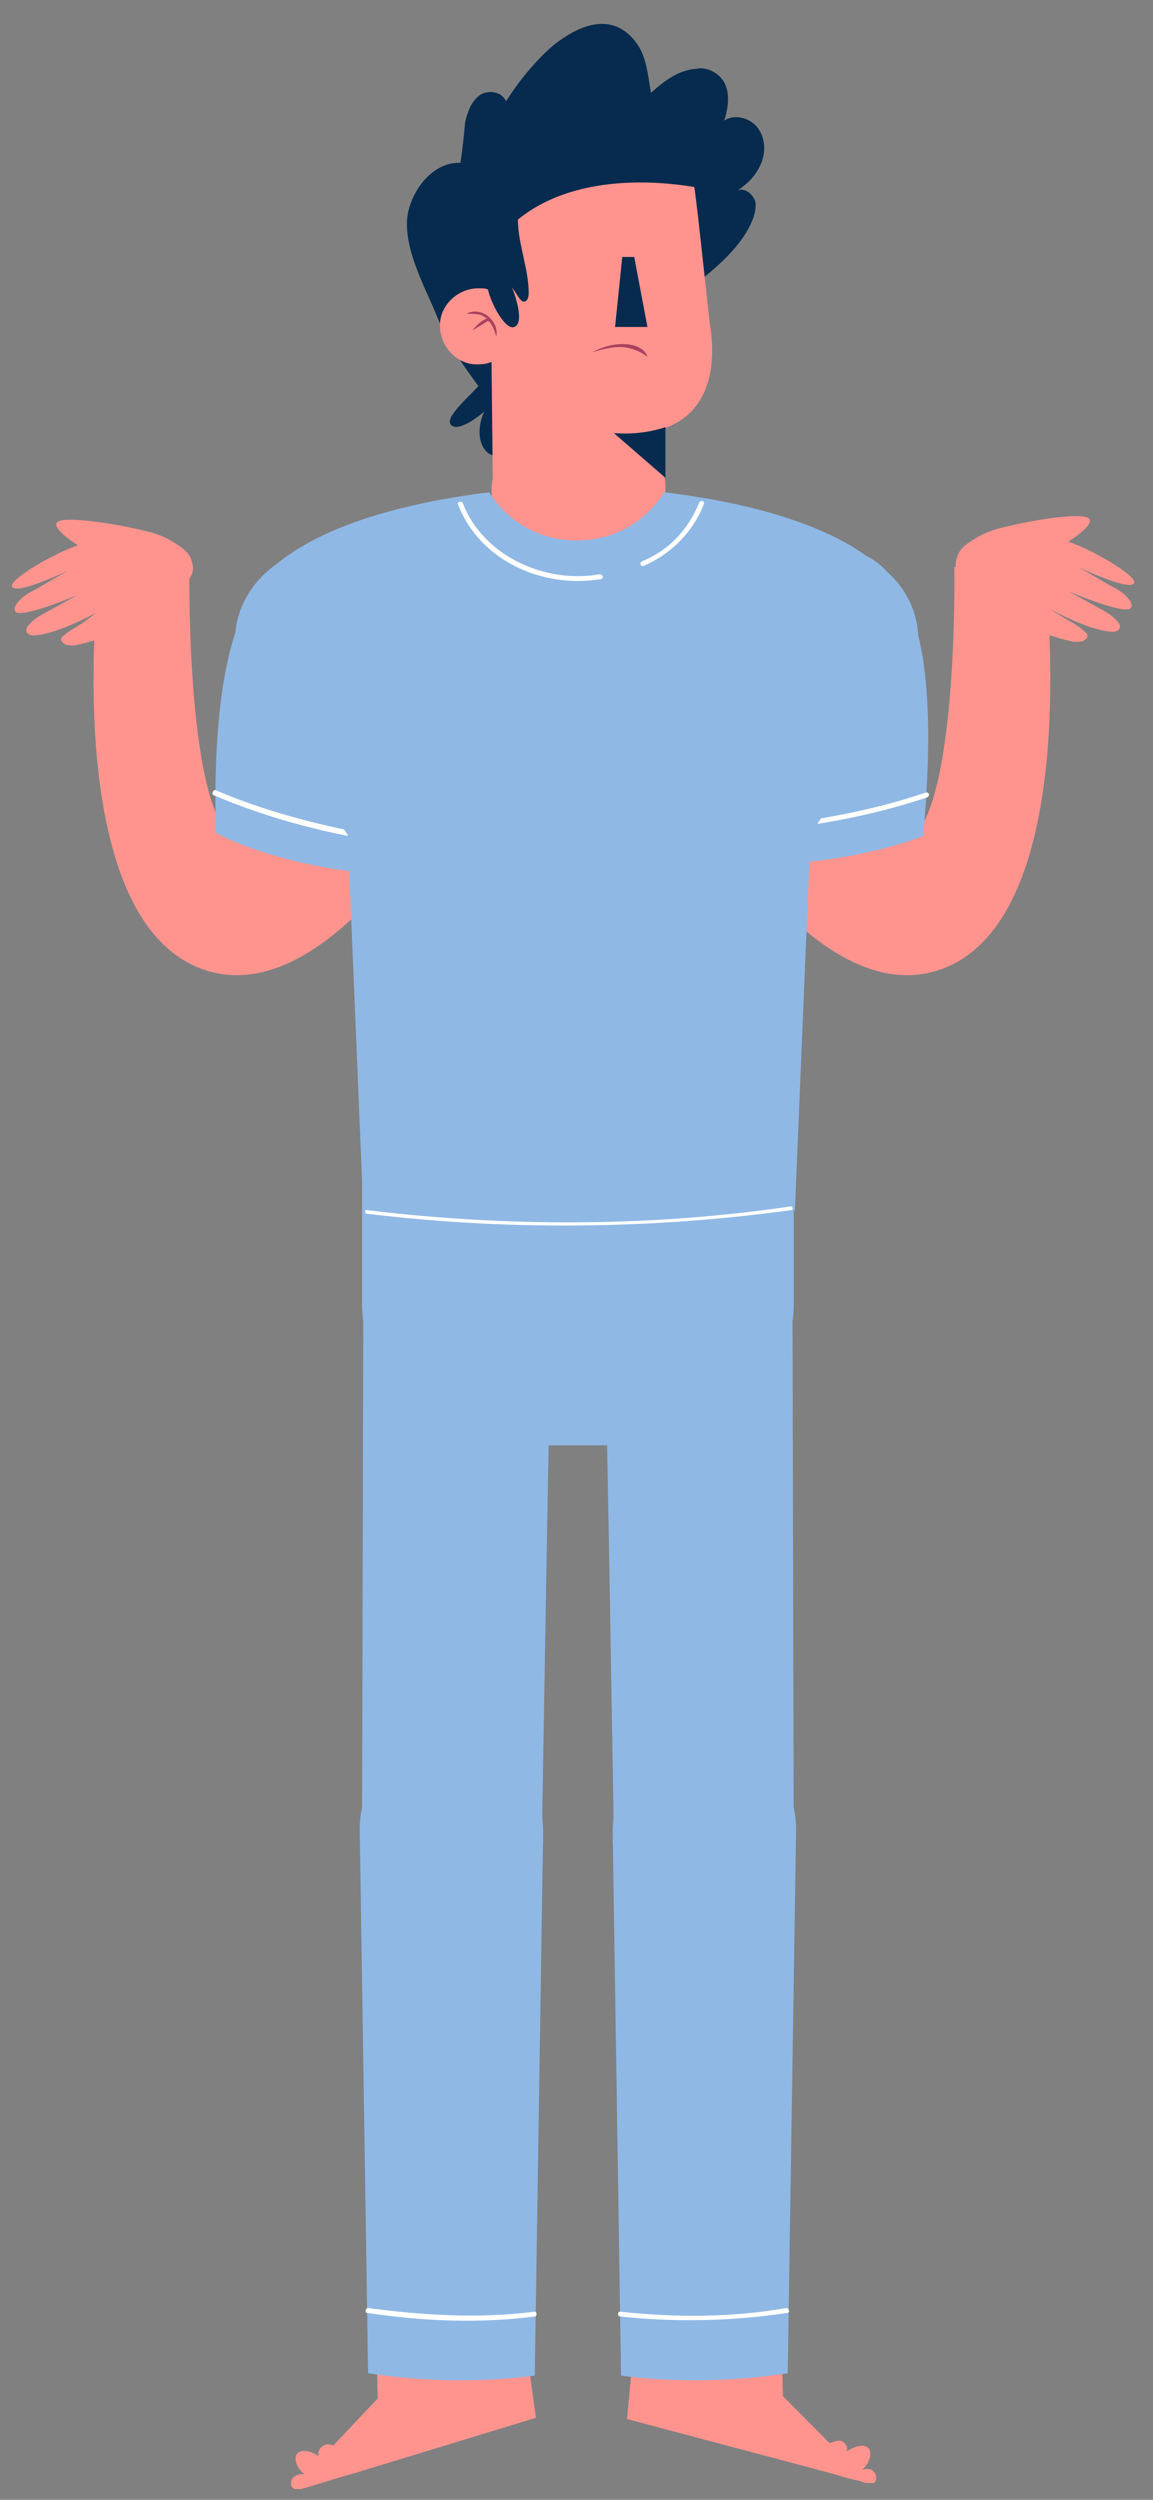
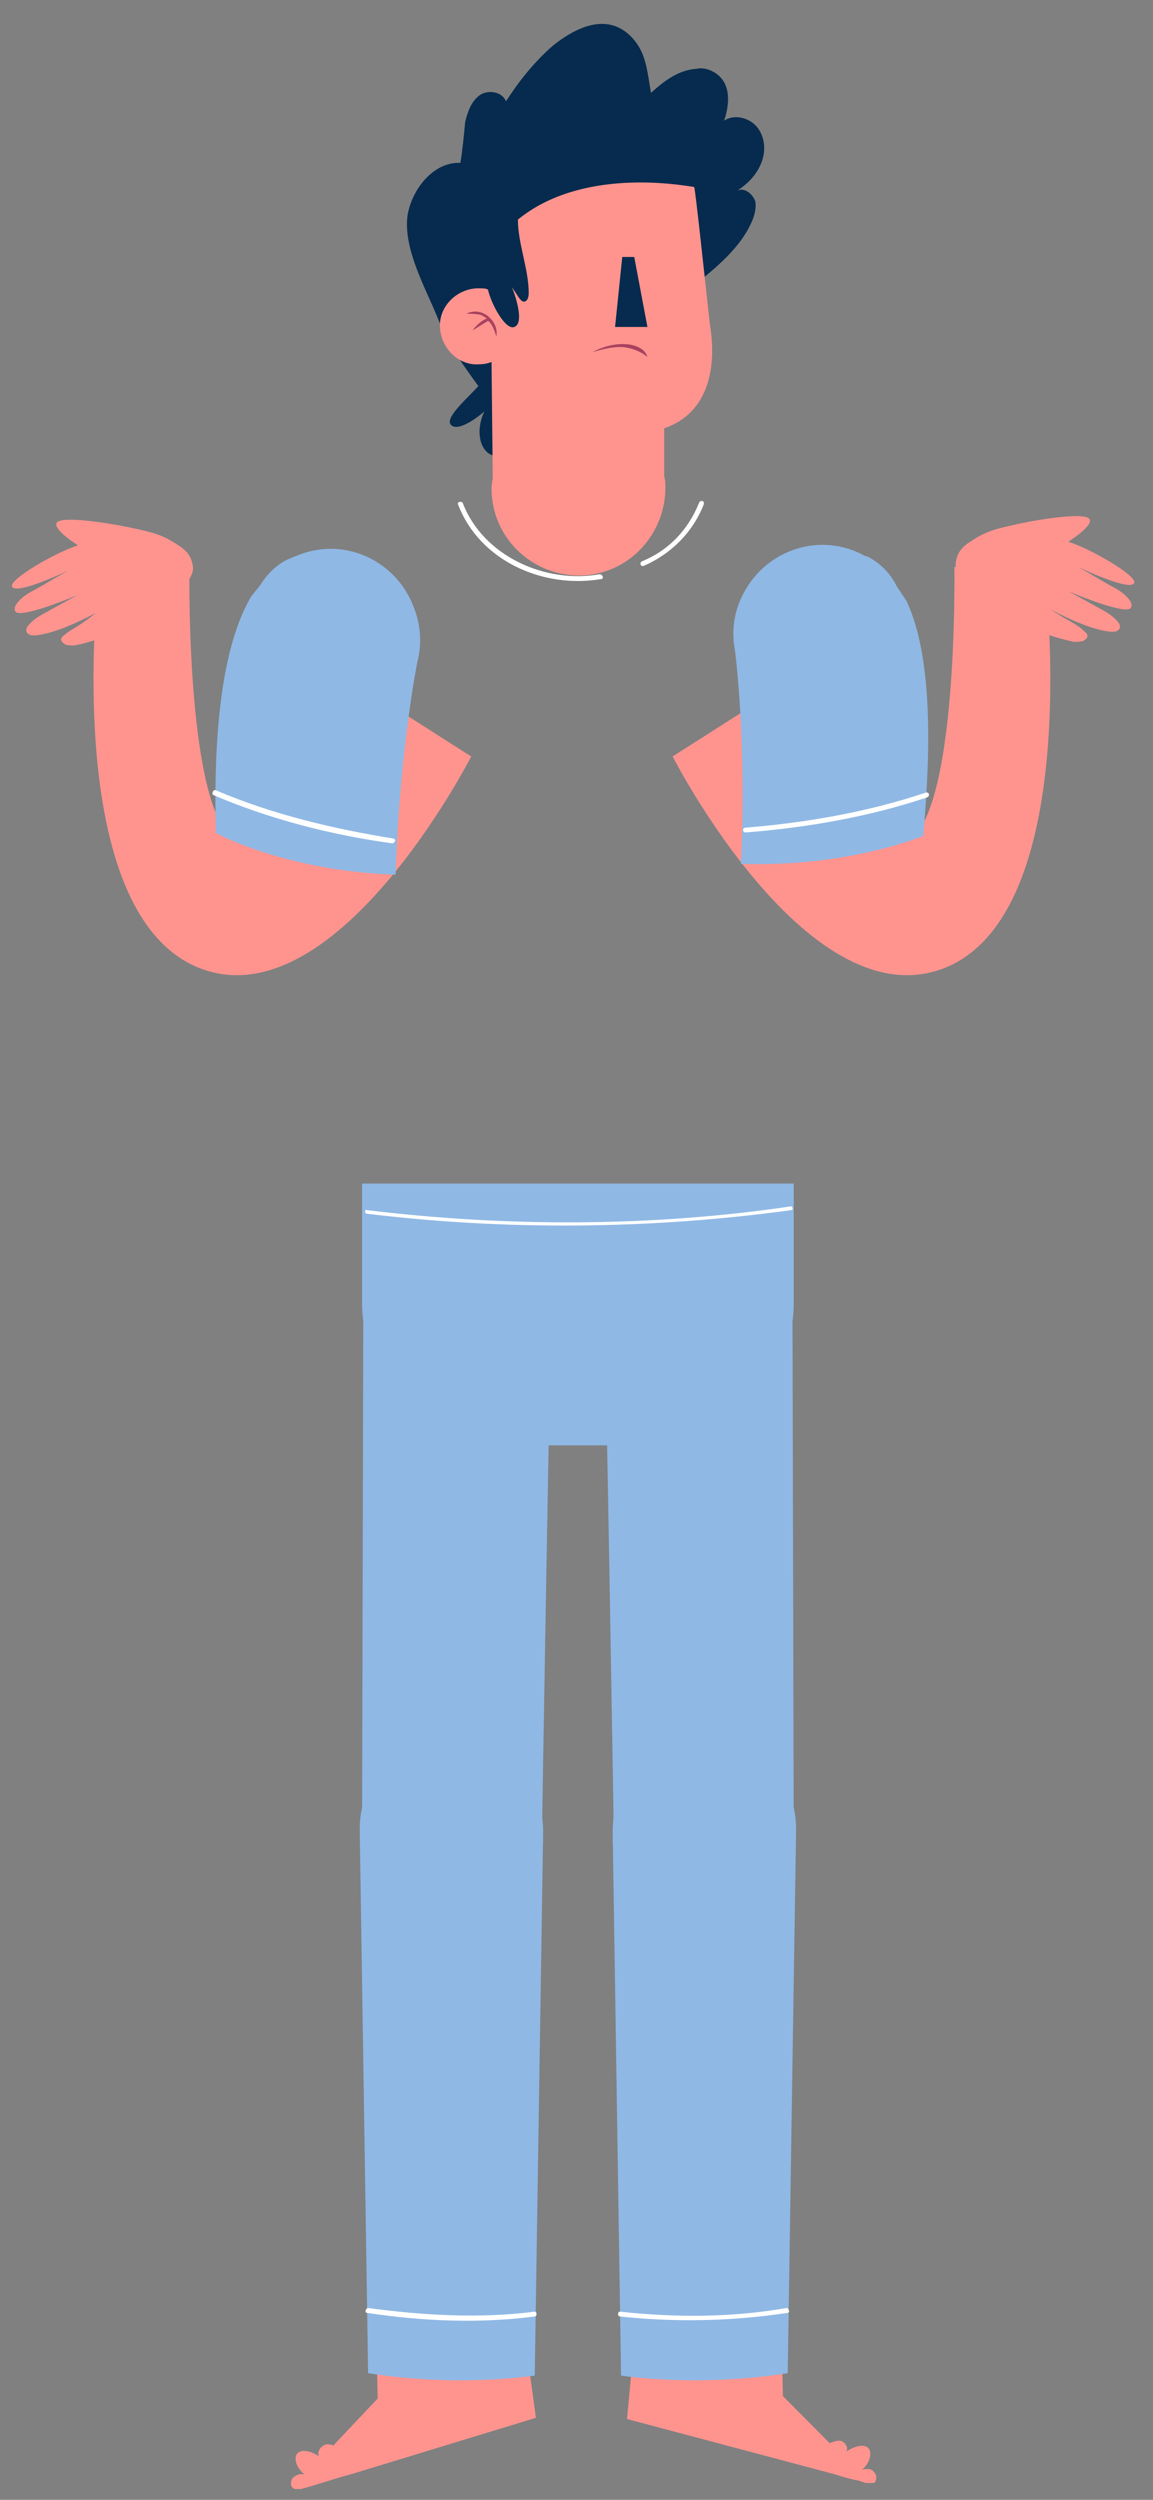
<svg xmlns="http://www.w3.org/2000/svg" width="48" height="104" viewBox="0 0 48 104" fill="none">
  <rect x="0" y="0" width="48" height="104" fill="#808080" stroke="none" />
  <g clip-path="url(#clip0)">
    <path d="M19.166 6.776C18.068 6.726 17.169 7.83 16.97 8.934C16.77 10.29 17.669 11.896 18.168 13.1C18.517 13.954 18.667 14.355 19.915 16.062C19.465 16.564 18.517 17.367 18.767 17.668C19.016 17.969 19.765 17.467 20.164 17.116C19.715 18.07 20.064 19.023 20.763 18.973C21.412 18.973 22.76 17.819 23.259 17.367C24.407 16.313 25.206 14.907 26.304 13.853C26.952 13.251 28.001 12.799 28.55 12.097V12.147C29.548 11.344 30.696 10.49 31.245 9.336C31.395 9.035 31.494 8.683 31.445 8.382C31.345 8.081 30.995 7.78 30.696 7.931C31.145 7.629 31.494 7.278 31.694 6.776C31.894 6.274 31.844 5.722 31.544 5.32C31.245 4.919 30.596 4.718 30.147 5.019C30.396 4.266 30.446 3.363 29.648 2.961C29.448 2.861 29.198 2.811 28.999 2.861C28.25 2.911 27.651 3.363 27.102 3.865C27.002 3.313 26.952 2.761 26.753 2.259C26.553 1.757 26.154 1.305 25.655 1.104C24.756 0.753 23.758 1.305 23.009 1.907C22.261 2.56 21.612 3.363 21.063 4.216C20.913 3.815 20.314 3.714 19.965 3.965C19.615 4.216 19.465 4.668 19.366 5.07C19.316 5.571 19.266 6.174 19.166 6.776Z" fill="#062B4E" />
    <path d="M28.899 7.78C28.25 7.68 24.207 6.977 21.561 9.135C21.561 10.139 22.011 11.193 22.011 12.197C22.011 12.348 21.961 12.548 21.811 12.548C21.711 12.548 21.661 12.448 21.611 12.398C21.512 12.247 21.412 12.097 21.312 11.946C21.512 12.448 21.811 13.452 21.412 13.602C21.062 13.753 20.463 12.699 20.314 12.046C20.214 11.996 20.114 11.996 20.014 11.996C19.166 11.946 18.367 12.598 18.317 13.452C18.267 14.305 18.916 15.108 19.765 15.158C20.014 15.158 20.214 15.158 20.463 15.058L20.513 19.826C20.513 19.977 20.463 20.127 20.463 20.328C20.463 22.336 22.11 23.942 24.107 23.942C26.104 23.942 27.701 22.286 27.701 20.278C27.701 20.127 27.701 19.977 27.651 19.826V17.819C29.547 17.166 29.847 15.209 29.547 13.452C29.348 11.645 28.949 7.88 28.899 7.78Z" fill="#FF948F" />
    <path d="M19.666 13.753C19.815 13.552 20.015 13.351 20.265 13.251C20.265 13.251 20.215 13.201 20.015 13.1C19.815 13.05 19.416 13.05 19.416 13.05C19.715 12.9 20.065 12.95 20.314 13.151C20.614 13.402 20.714 13.703 20.664 14.004C20.664 14.004 20.514 13.452 20.314 13.351L19.666 13.753Z" fill="#A8425F" />
    <g style="mix-blend-mode:soft-light">
      <path d="M26.953 13.602H25.605L25.905 10.691H26.404L26.953 13.602Z" fill="#062B4E" />
    </g>
    <path d="M26.952 14.857C26.802 14.255 25.654 14.104 24.656 14.656C24.656 14.656 25.555 14.355 26.054 14.456C26.653 14.556 26.952 14.857 26.952 14.857Z" fill="#A8425F" />
    <path d="M28.002 31.471C28.002 31.471 33.742 42.714 39.482 40.205C45.222 37.645 43.475 23.591 43.475 23.591H39.731C39.731 23.591 39.931 35.386 37.286 35.085C35.539 34.884 35.639 26.602 35.639 26.602L28.002 31.471Z" fill="#FF948F" />
    <path d="M45.272 21.533C45.621 21.683 45.022 22.185 44.473 22.537C45.421 22.838 47.318 23.942 47.218 24.243C47.118 24.544 45.871 24.043 44.872 23.591C45.621 23.992 45.721 24.093 46.47 24.494C46.669 24.595 47.268 25.046 47.069 25.297C46.869 25.548 45.172 24.896 44.473 24.595C45.122 24.946 44.922 24.846 45.571 25.197C45.92 25.398 46.27 25.548 46.52 25.849C46.619 25.95 46.669 26.1 46.569 26.201C46.47 26.301 46.32 26.301 46.02 26.251C45.471 26.151 44.773 25.9 43.724 25.348C44.573 25.9 44.822 25.95 45.122 26.251C45.172 26.301 45.272 26.351 45.272 26.452C45.272 26.552 45.172 26.602 45.122 26.652C45.022 26.703 44.822 26.703 44.723 26.703C43.425 26.452 41.528 25.649 40.43 24.544C40.181 24.294 39.781 23.842 39.781 23.49C39.831 22.838 40.23 22.637 40.63 22.386C41.129 22.085 41.528 21.985 42.227 21.834C42.826 21.683 44.822 21.332 45.272 21.533Z" fill="#FF948F" />
    <path d="M19.616 31.471C19.616 31.471 13.876 42.714 8.136 40.205C2.396 37.645 4.143 23.591 4.143 23.591H7.886C7.886 23.591 7.686 35.386 10.332 35.085C12.029 34.884 11.979 26.602 11.979 26.602L19.616 31.471Z" fill="#FF948F" />
    <path d="M2.446 21.683C2.097 21.834 2.696 22.336 3.245 22.687C2.297 22.988 0.4 24.093 0.5 24.394C0.6 24.695 1.848 24.193 2.846 23.741C2.097 24.143 1.997 24.243 1.249 24.645C1.049 24.745 0.45 25.197 0.65 25.448C0.849 25.699 2.546 25.046 3.245 24.745C2.596 25.096 2.796 24.996 2.147 25.348C1.798 25.548 1.448 25.699 1.199 26C1.099 26.1 1.049 26.251 1.149 26.351C1.249 26.452 1.398 26.452 1.698 26.402C2.247 26.301 2.946 26.05 3.994 25.498C3.245 26.1 2.996 26.151 2.696 26.402C2.646 26.452 2.546 26.502 2.546 26.602C2.546 26.703 2.646 26.753 2.696 26.803C2.796 26.853 2.996 26.853 3.095 26.853C4.393 26.602 6.29 25.799 7.388 24.695C7.637 24.444 8.037 23.992 8.037 23.641C7.987 22.988 7.587 22.788 7.188 22.537C6.689 22.235 6.29 22.135 5.591 21.985C4.942 21.834 2.946 21.483 2.446 21.683Z" fill="#FF948F" />
    <path d="M16.471 36.39C16.621 31.32 17.37 27.556 17.37 27.556C17.57 26.803 17.52 26 17.22 25.247C16.471 23.29 14.325 22.336 12.429 23.089C12.329 23.139 12.279 23.139 12.179 23.189C11.63 23.39 11.181 23.791 10.831 24.344C10.732 24.494 10.482 24.745 10.382 24.946C9.184 27.104 8.885 30.768 8.985 34.633C8.885 34.633 11.88 36.239 16.471 36.39Z" fill="#8FB8E5" />
    <path d="M8.885 33.077C11.231 34.081 13.777 34.734 16.322 35.085C16.422 35.085 16.522 34.934 16.372 34.884C13.876 34.483 11.331 33.88 8.985 32.877C8.885 32.826 8.785 33.027 8.885 33.077Z" fill="white" />
    <path d="M30.846 35.938C31.096 30.869 30.597 27.054 30.597 27.054C30.447 26.301 30.547 25.498 30.896 24.795C31.795 22.938 33.991 22.135 35.837 23.039C35.937 23.089 35.987 23.139 36.087 23.139C36.586 23.39 37.035 23.791 37.335 24.394C37.435 24.544 37.634 24.846 37.734 24.996C38.782 27.205 38.782 30.919 38.433 34.784C38.483 34.734 35.438 36.089 30.846 35.938Z" fill="#8FB8E5" />
    <path d="M38.533 32.977C36.137 33.78 33.541 34.232 31.046 34.432C30.896 34.432 30.896 34.633 31.046 34.633C33.591 34.432 36.187 33.981 38.583 33.178C38.733 33.127 38.682 32.927 38.533 32.977Z" fill="white" />
-     <path d="M36.536 23.49C34.34 21.633 30.547 20.83 27.652 20.479C27.652 20.479 26.554 22.486 24.008 22.486C21.463 22.486 20.365 20.479 20.365 20.479C17.52 20.83 13.726 21.633 11.48 23.49C10.482 24.193 9.783 25.348 9.783 26.652C9.783 27.154 9.883 27.656 10.083 28.108L14.475 34.734L15.124 50.344C15.124 50.344 16.671 51.749 24.058 51.749H24.108H24.158C31.545 51.699 33.093 50.344 33.093 50.344L33.741 34.734L37.934 28.108C38.134 27.656 38.233 27.154 38.233 26.652C38.233 25.348 37.585 24.193 36.536 23.49Z" fill="#8FB8E5" />
    <g style="mix-blend-mode:soft-light">
-       <path d="M27.701 17.768C27.701 17.768 26.802 18.12 25.555 18.019L27.701 19.876V17.768Z" fill="#062B4E" />
-     </g>
+       </g>
    <path d="M19.067 20.981C19.965 23.34 22.61 24.494 25.006 24.093C25.156 24.093 25.106 23.892 24.956 23.892C22.71 24.293 20.115 23.139 19.266 20.93C19.216 20.83 19.017 20.88 19.067 20.981Z" fill="white" />
    <path d="M26.802 23.541C27.95 23.039 28.849 22.135 29.298 20.981C29.348 20.83 29.148 20.78 29.098 20.93C28.649 22.035 27.851 22.888 26.753 23.34C26.603 23.39 26.653 23.591 26.802 23.541Z" fill="white" />
    <path d="M21.712 96.22C21.712 96.17 21.712 96.17 21.712 96.22C21.463 94.212 19.716 92.857 17.869 93.158C16.022 93.409 15.373 94.815 15.673 96.772C15.673 96.923 15.623 97.324 15.673 97.475L15.723 99.784L13.876 101.741C13.776 101.691 13.676 101.691 13.576 101.691C13.377 101.741 13.177 101.992 13.277 102.193C13.077 102.042 12.528 101.791 12.329 102.143C12.229 102.444 12.478 102.795 12.678 102.946C12.528 102.896 12.329 102.946 12.179 103.096C12.079 103.247 12.079 103.498 12.279 103.548C12.329 103.548 12.379 103.548 12.478 103.548H12.528C13.127 103.398 13.976 103.096 14.575 102.946L22.311 100.587L21.712 96.22Z" fill="#FF948F" />
    <path d="M36.386 102.845C36.286 102.695 36.086 102.695 35.886 102.745C36.086 102.595 36.336 102.193 36.186 101.892C35.986 101.591 35.437 101.842 35.238 101.992C35.337 101.791 35.138 101.54 34.938 101.54C34.788 101.54 34.688 101.591 34.539 101.641L32.592 99.683L32.542 97.374C32.592 97.224 31.494 95.869 31.544 95.718C31.744 93.761 32.043 93.359 30.196 93.158C28.35 92.957 26.703 94.363 26.503 96.32V96.371L26.104 100.637L34.788 102.946C35.088 103.046 35.437 103.147 35.737 103.197L36.036 103.297C36.086 103.297 36.136 103.297 36.186 103.297C36.236 103.297 36.336 103.297 36.386 103.297C36.485 103.247 36.535 102.996 36.386 102.845Z" fill="#FF948F" />
    <path d="M22.561 76.344C22.561 76.344 22.911 54.911 22.961 54.811C23.011 52.502 21.264 50.645 19.117 50.594C16.921 50.544 15.124 52.351 15.124 54.66C15.124 54.761 15.074 75.791 15.074 75.791C15.074 75.942 15.024 76.093 15.024 76.243C14.975 78.452 16.672 80.259 18.768 80.309C20.814 80.359 22.511 78.652 22.611 76.544L22.561 76.344Z" fill="#8FB8E5" />
    <path d="M18.818 72.127C16.722 72.127 14.975 73.884 14.975 76.093L15.324 98.73C19.117 99.332 22.262 98.83 22.262 98.83L22.611 76.193C22.611 73.984 20.914 72.178 18.818 72.127Z" fill="#8FB8E5" />
    <path d="M28.551 49.239H24.108H24.009H19.566H15.074V54.309C15.074 55.915 16.073 57.471 17.47 58.023L22.811 60.131H24.009H24.108H25.306L30.647 58.023C32.094 57.471 33.043 55.915 33.043 54.309V49.239H28.551Z" fill="#8FB8E5" />
    <path d="M25.555 76.344C25.555 76.344 25.205 54.911 25.155 54.811C25.105 52.502 26.852 50.645 28.999 50.594C31.195 50.544 32.992 52.351 32.992 54.66C32.992 54.761 33.042 75.791 33.042 75.791C33.042 75.942 33.092 76.093 33.092 76.243C33.141 78.452 31.444 80.259 29.348 80.309C27.302 80.359 25.605 78.652 25.505 76.544L25.555 76.344Z" fill="#8FB8E5" />
    <path d="M29.299 72.127C31.396 72.127 33.142 73.884 33.142 76.093L32.793 98.73C29 99.332 25.855 98.83 25.855 98.83L25.506 76.193C25.506 73.984 27.203 72.178 29.299 72.127Z" fill="#8FB8E5" />
    <path d="M15.274 50.494C21.064 51.197 27.103 51.147 32.943 50.344C33.043 50.344 32.993 50.143 32.893 50.193C27.103 51.046 21.064 51.046 15.274 50.344C15.174 50.293 15.174 50.494 15.274 50.494Z" fill="white" />
    <path d="M15.273 96.22C17.569 96.571 19.965 96.672 22.261 96.371C22.361 96.371 22.361 96.17 22.261 96.17C19.965 96.471 17.569 96.32 15.323 96.019C15.223 96.019 15.173 96.22 15.273 96.22Z" fill="white" />
    <path d="M25.805 96.371C28.101 96.621 30.497 96.571 32.793 96.22C32.893 96.22 32.843 96.019 32.743 96.019C30.447 96.421 28.101 96.421 25.805 96.17C25.706 96.17 25.706 96.371 25.805 96.371Z" fill="white" />
  </g>
  <defs>
    <clipPath id="clip0">
      <rect width="47.667" height="104" fill="white" />
    </clipPath>
  </defs>
</svg>